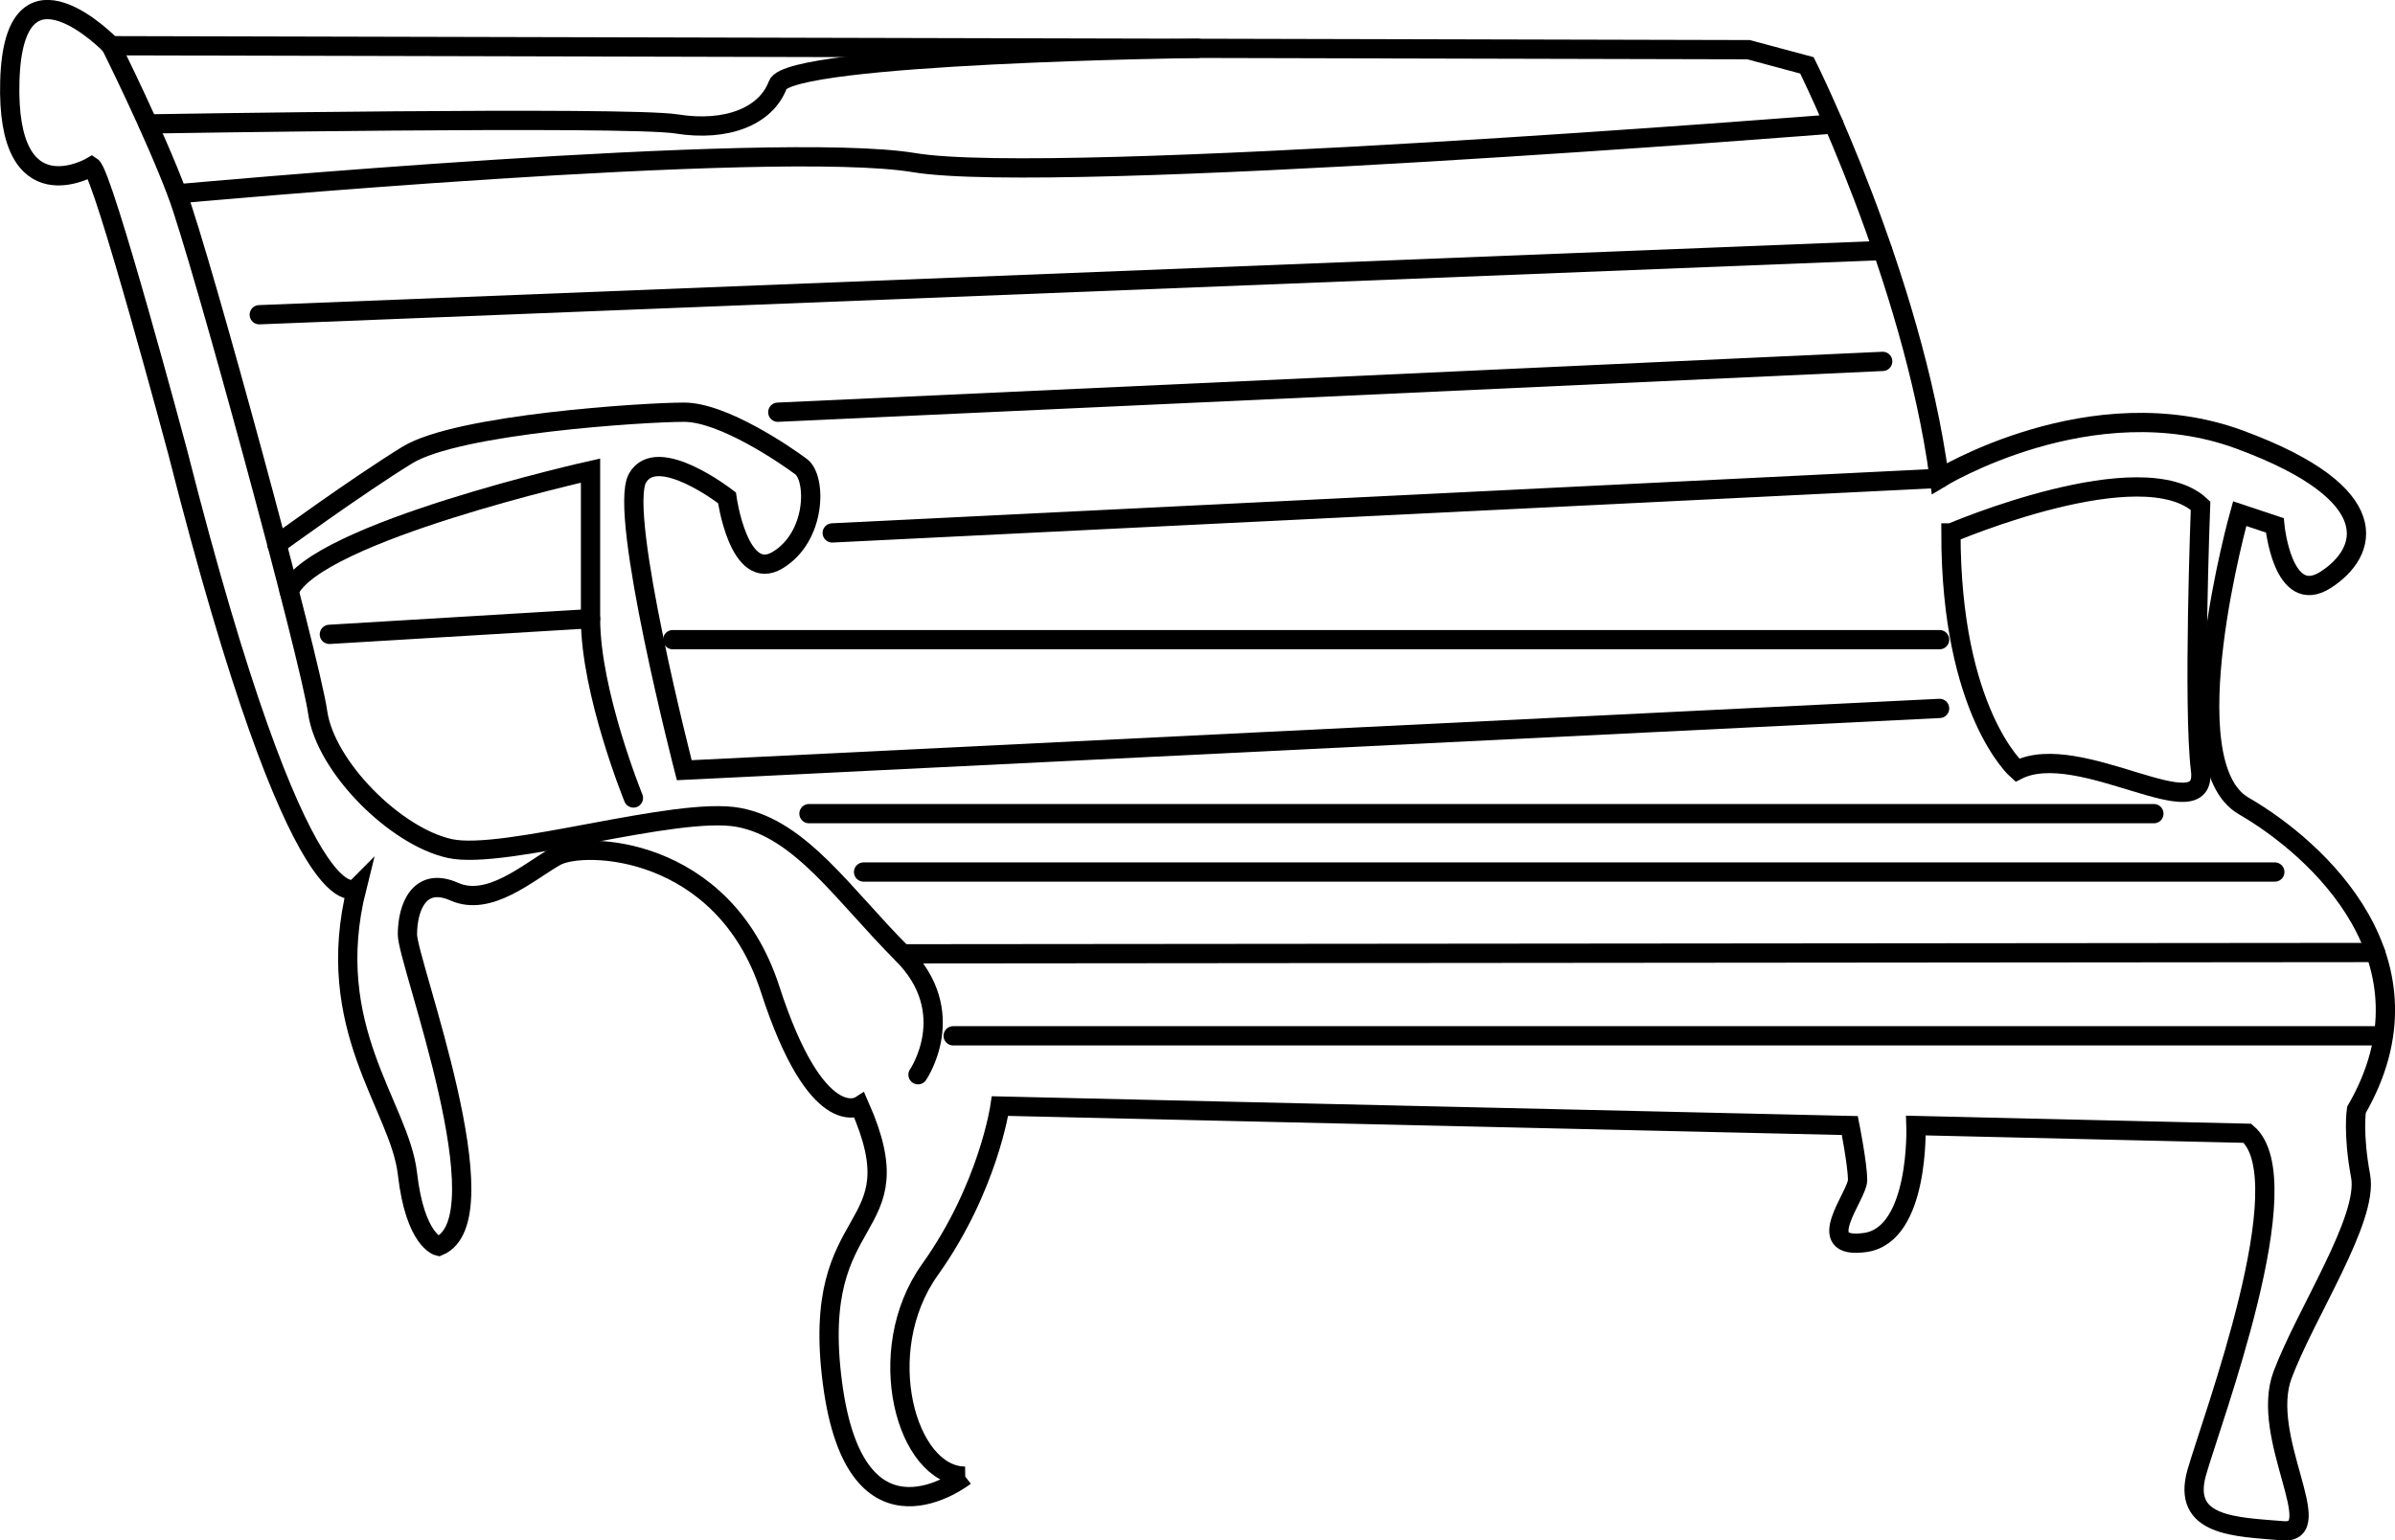
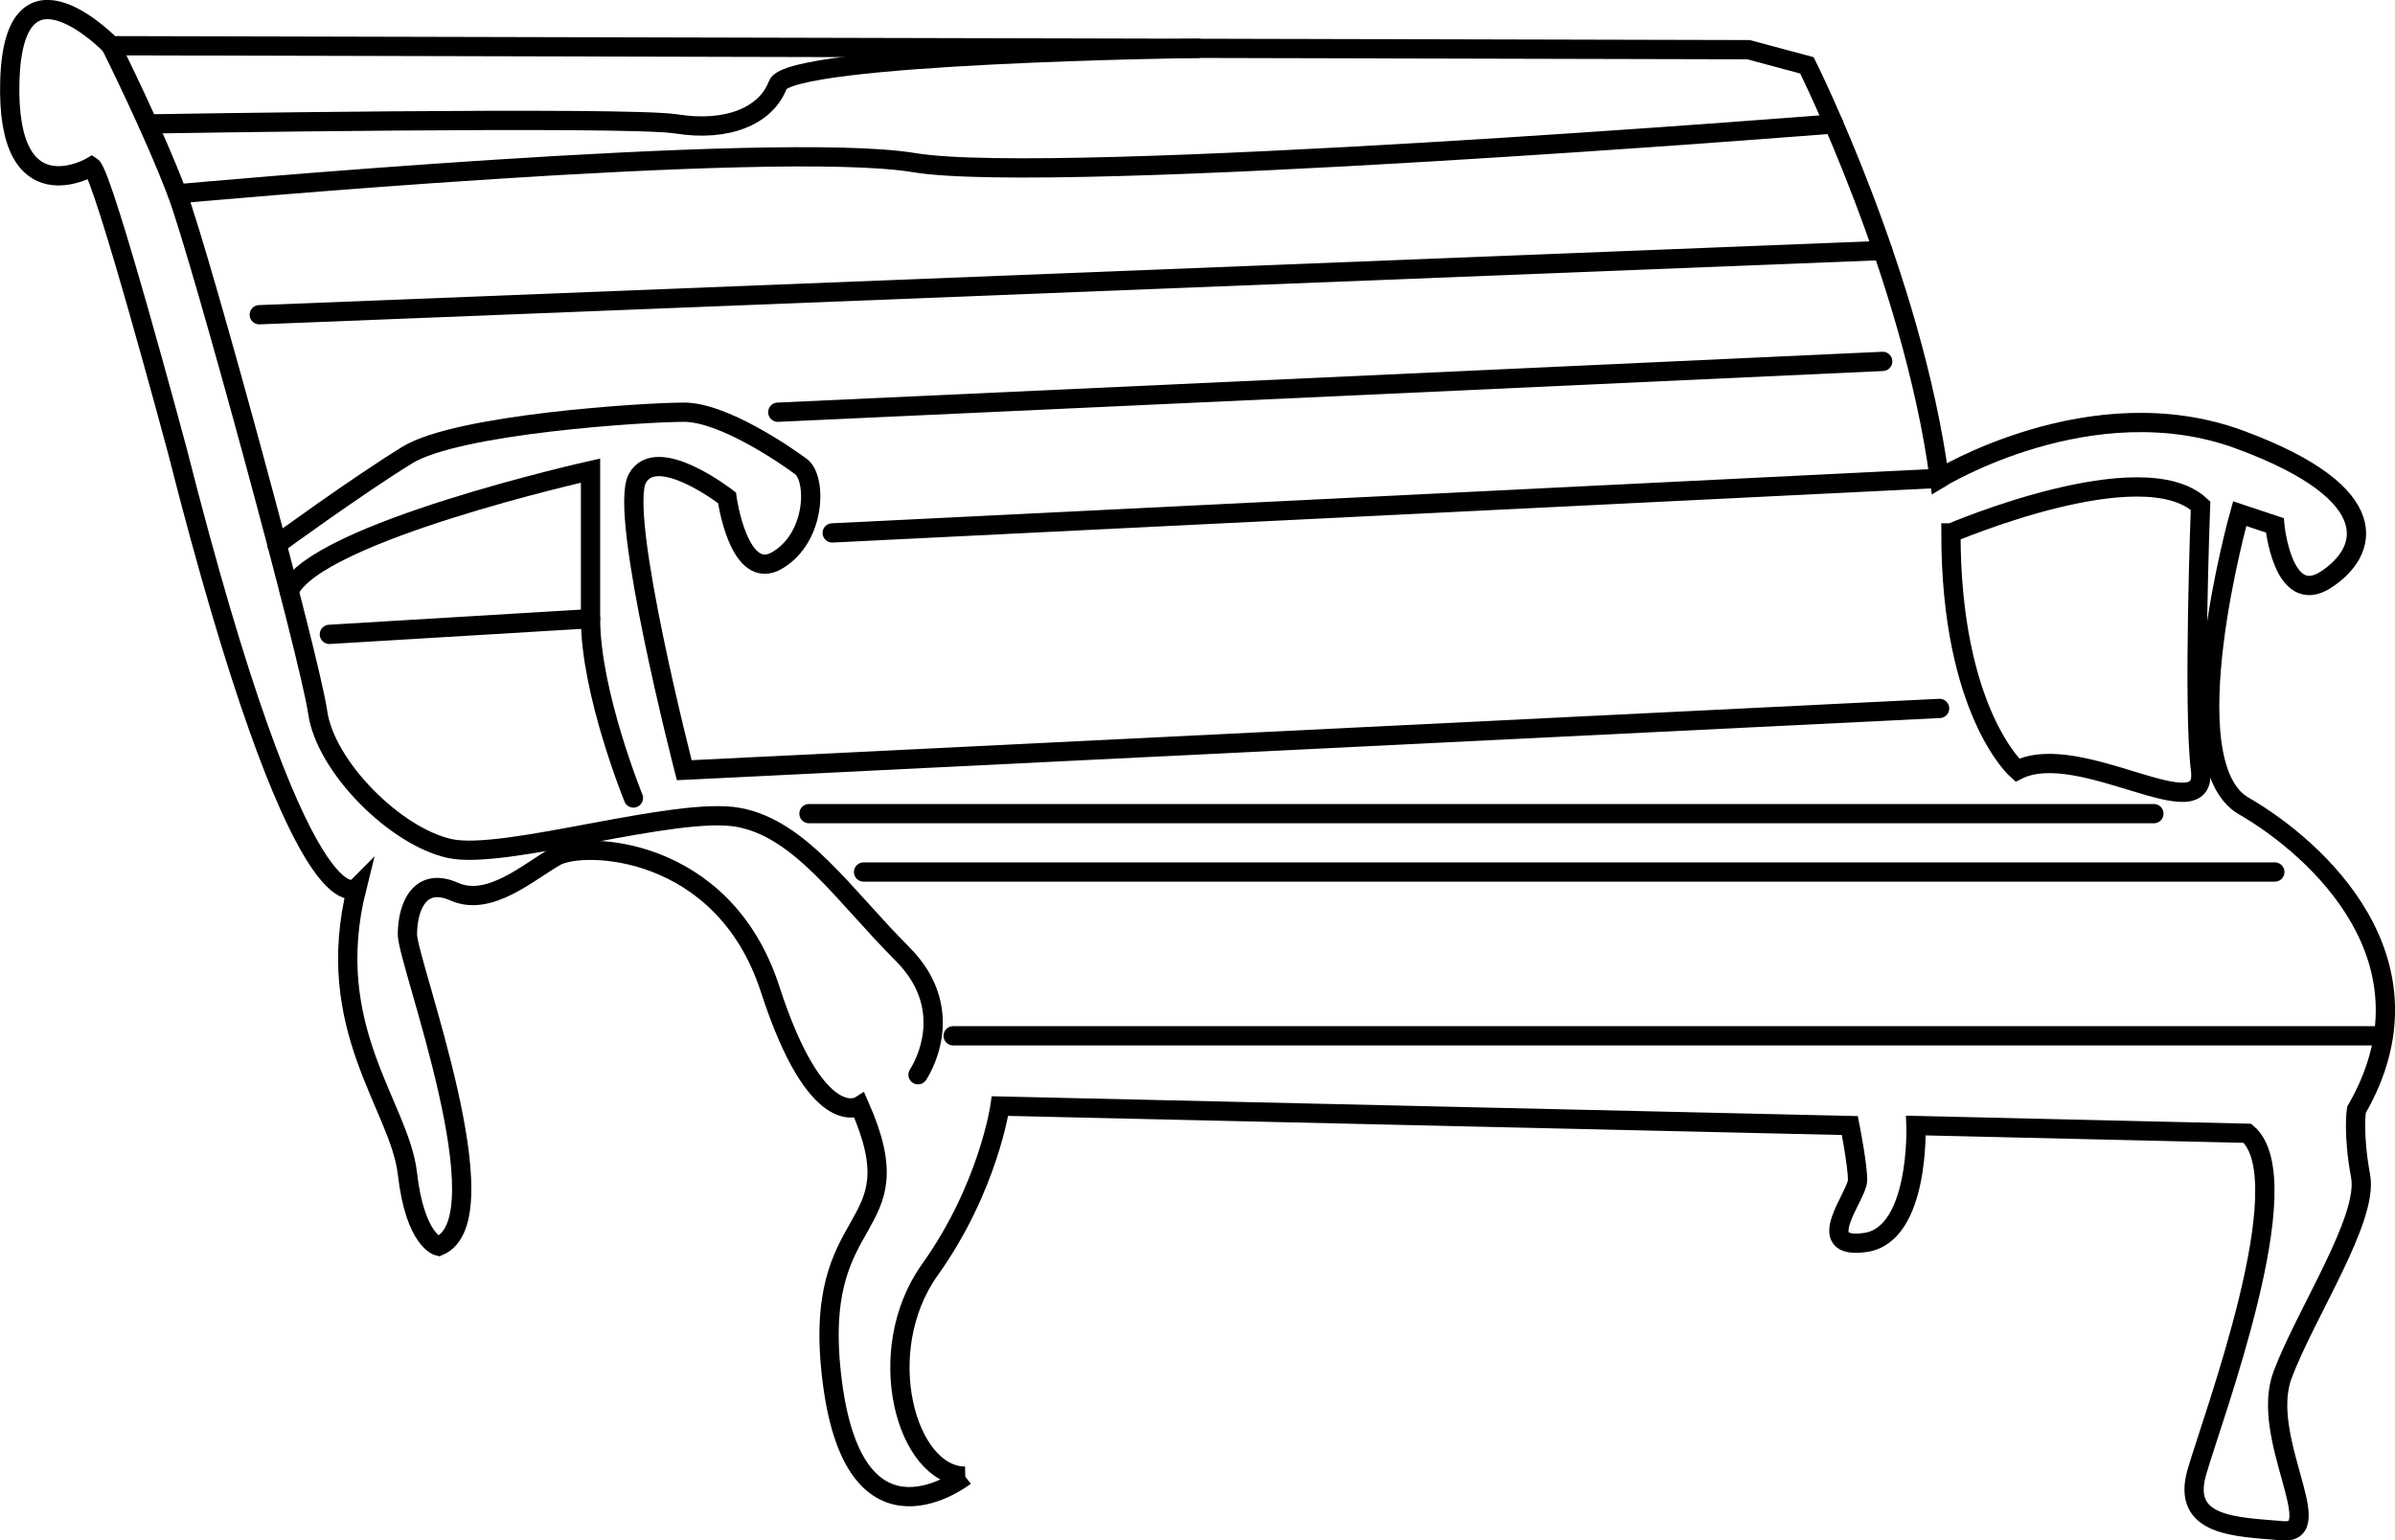
<svg xmlns="http://www.w3.org/2000/svg" id="_Слой_2" data-name="Слой 2" viewBox="0 0 126.74 81.54">
  <defs>
    <style> .cls-1 { fill: none; stroke: #000; stroke-linecap: round; stroke-miterlimit: 10; stroke-width: 1.02px; } </style>
  </defs>
  <g id="_Слой_1-2" data-name="Слой 1">
    <g>
      <path class="cls-1" d="m51.06,78.14s-5.78,4.54-7.01-4.95c-1.24-9.49,4.54-7.63,1.44-14.65,0,0-2.27,1.44-4.74-6.19-2.48-7.63-9.9-7.84-11.35-7.01s-3.51,2.68-5.36,1.86-2.48.83-2.48,2.27c0,1.44,5.16,15.06,1.65,16.5,0,0-1.24-.27-1.65-3.85s-4.54-7.7-2.68-15.13c0,0-2.89,2.89-9.49-23.11,0,0-3.92-14.65-4.54-15.06,0,0-4.54,2.68-4.33-4.54.21-7.22,5.36-1.86,5.36-1.86l86.65.21,3.09.83s5.57,11.14,7.01,21.87c0,0,8.05-4.95,15.89-2.06,7.84,2.89,6.81,5.98,4.54,7.43-2.27,1.44-2.68-2.89-2.68-2.89l-1.86-.62s-3.71,13.2.21,15.47c3.92,2.27,10.5,8.25,5.97,16.09,0,0-.2,1.24.22,3.51s-2.89,7.22-4.13,10.52c-1.24,3.3,2.48,8.46,0,8.25-2.48-.21-5.36-.21-4.54-3.09.83-2.89,5.57-15.47,2.68-17.95l-17.54-.41s.21,5.78-2.68,6.19c-2.89.41-.41-2.48-.41-3.3,0-.83-.41-2.89-.41-2.89l-44.97-1.03s-.62,4.33-3.71,8.66-1.24,10.93,1.86,10.93Z" />
      <path class="cls-1" d="m48.58,56.89s2.27-3.3-.83-6.4c-3.09-3.09-5.36-6.6-8.66-7.22-3.3-.62-12.38,2.27-15.27,1.65s-6.6-4.33-7.01-7.22c-.41-2.89-6.19-24.14-7.43-27.44-1.24-3.3-3.51-7.84-3.51-7.84" />
      <path class="cls-1" d="m33.52,42.24s-2.27-5.57-2.27-9.49c0-3.92,0-7.84,0-7.84,0,0-14.57,3.27-15.95,6.38" />
      <path class="cls-1" d="m103.25,28.21s10.11-4.33,13.2-1.44c0,0-.41,10.67,0,14,.41,3.33-6.4-1.68-9.7,0,0,0-3.51-3.07-3.51-12.56Z" />
      <path class="cls-1" d="m97.04,6.56s-41.24,3.29-48.66,2.05c-7.43-1.24-38.99,1.65-38.99,1.65" />
      <path class="cls-1" d="m63.37,2.56s-21.59.28-22.21,1.93c-.62,1.65-2.68,2.5-5.36,2.07-2.68-.42-27.96,0-27.96,0" />
      <line class="cls-1" x1="99.63" y1="13.26" x2="13.72" y2="16.66" />
      <line class="cls-1" x1="99.63" y1="19.13" x2="41.16" y2="21.82" />
      <line class="cls-1" x1="102.64" y1="25.32" x2="44.04" y2="28.21" />
-       <line class="cls-1" x1="102.64" y1="33.86" x2="35.6" y2="33.86" />
      <line class="cls-1" x1="31.25" y1="32.75" x2="17.43" y2="33.58" />
      <path class="cls-1" d="m102.64,37.5l-66.43,3.27s-3.51-13.59-2.48-15.45,4.74,1.03,4.74,1.03c0,0,.62,4.54,2.68,3.3,2.06-1.24,2.06-4.34,1.24-4.95-.83-.62-4.13-2.88-6.19-2.88-2.06,0-11.97.62-14.65,2.27-2.68,1.65-6.9,4.73-6.9,4.73" />
      <line class="cls-1" x1="113.98" y1="43.07" x2="42.81" y2="43.07" />
      <line class="cls-1" x1="120.38" y1="46.16" x2="45.7" y2="46.16" />
-       <line class="cls-1" x1="125.71" y1="50.42" x2="47.76" y2="50.49" />
      <line class="cls-1" x1="125.71" y1="54.83" x2="50.44" y2="54.83" />
    </g>
  </g>
</svg>